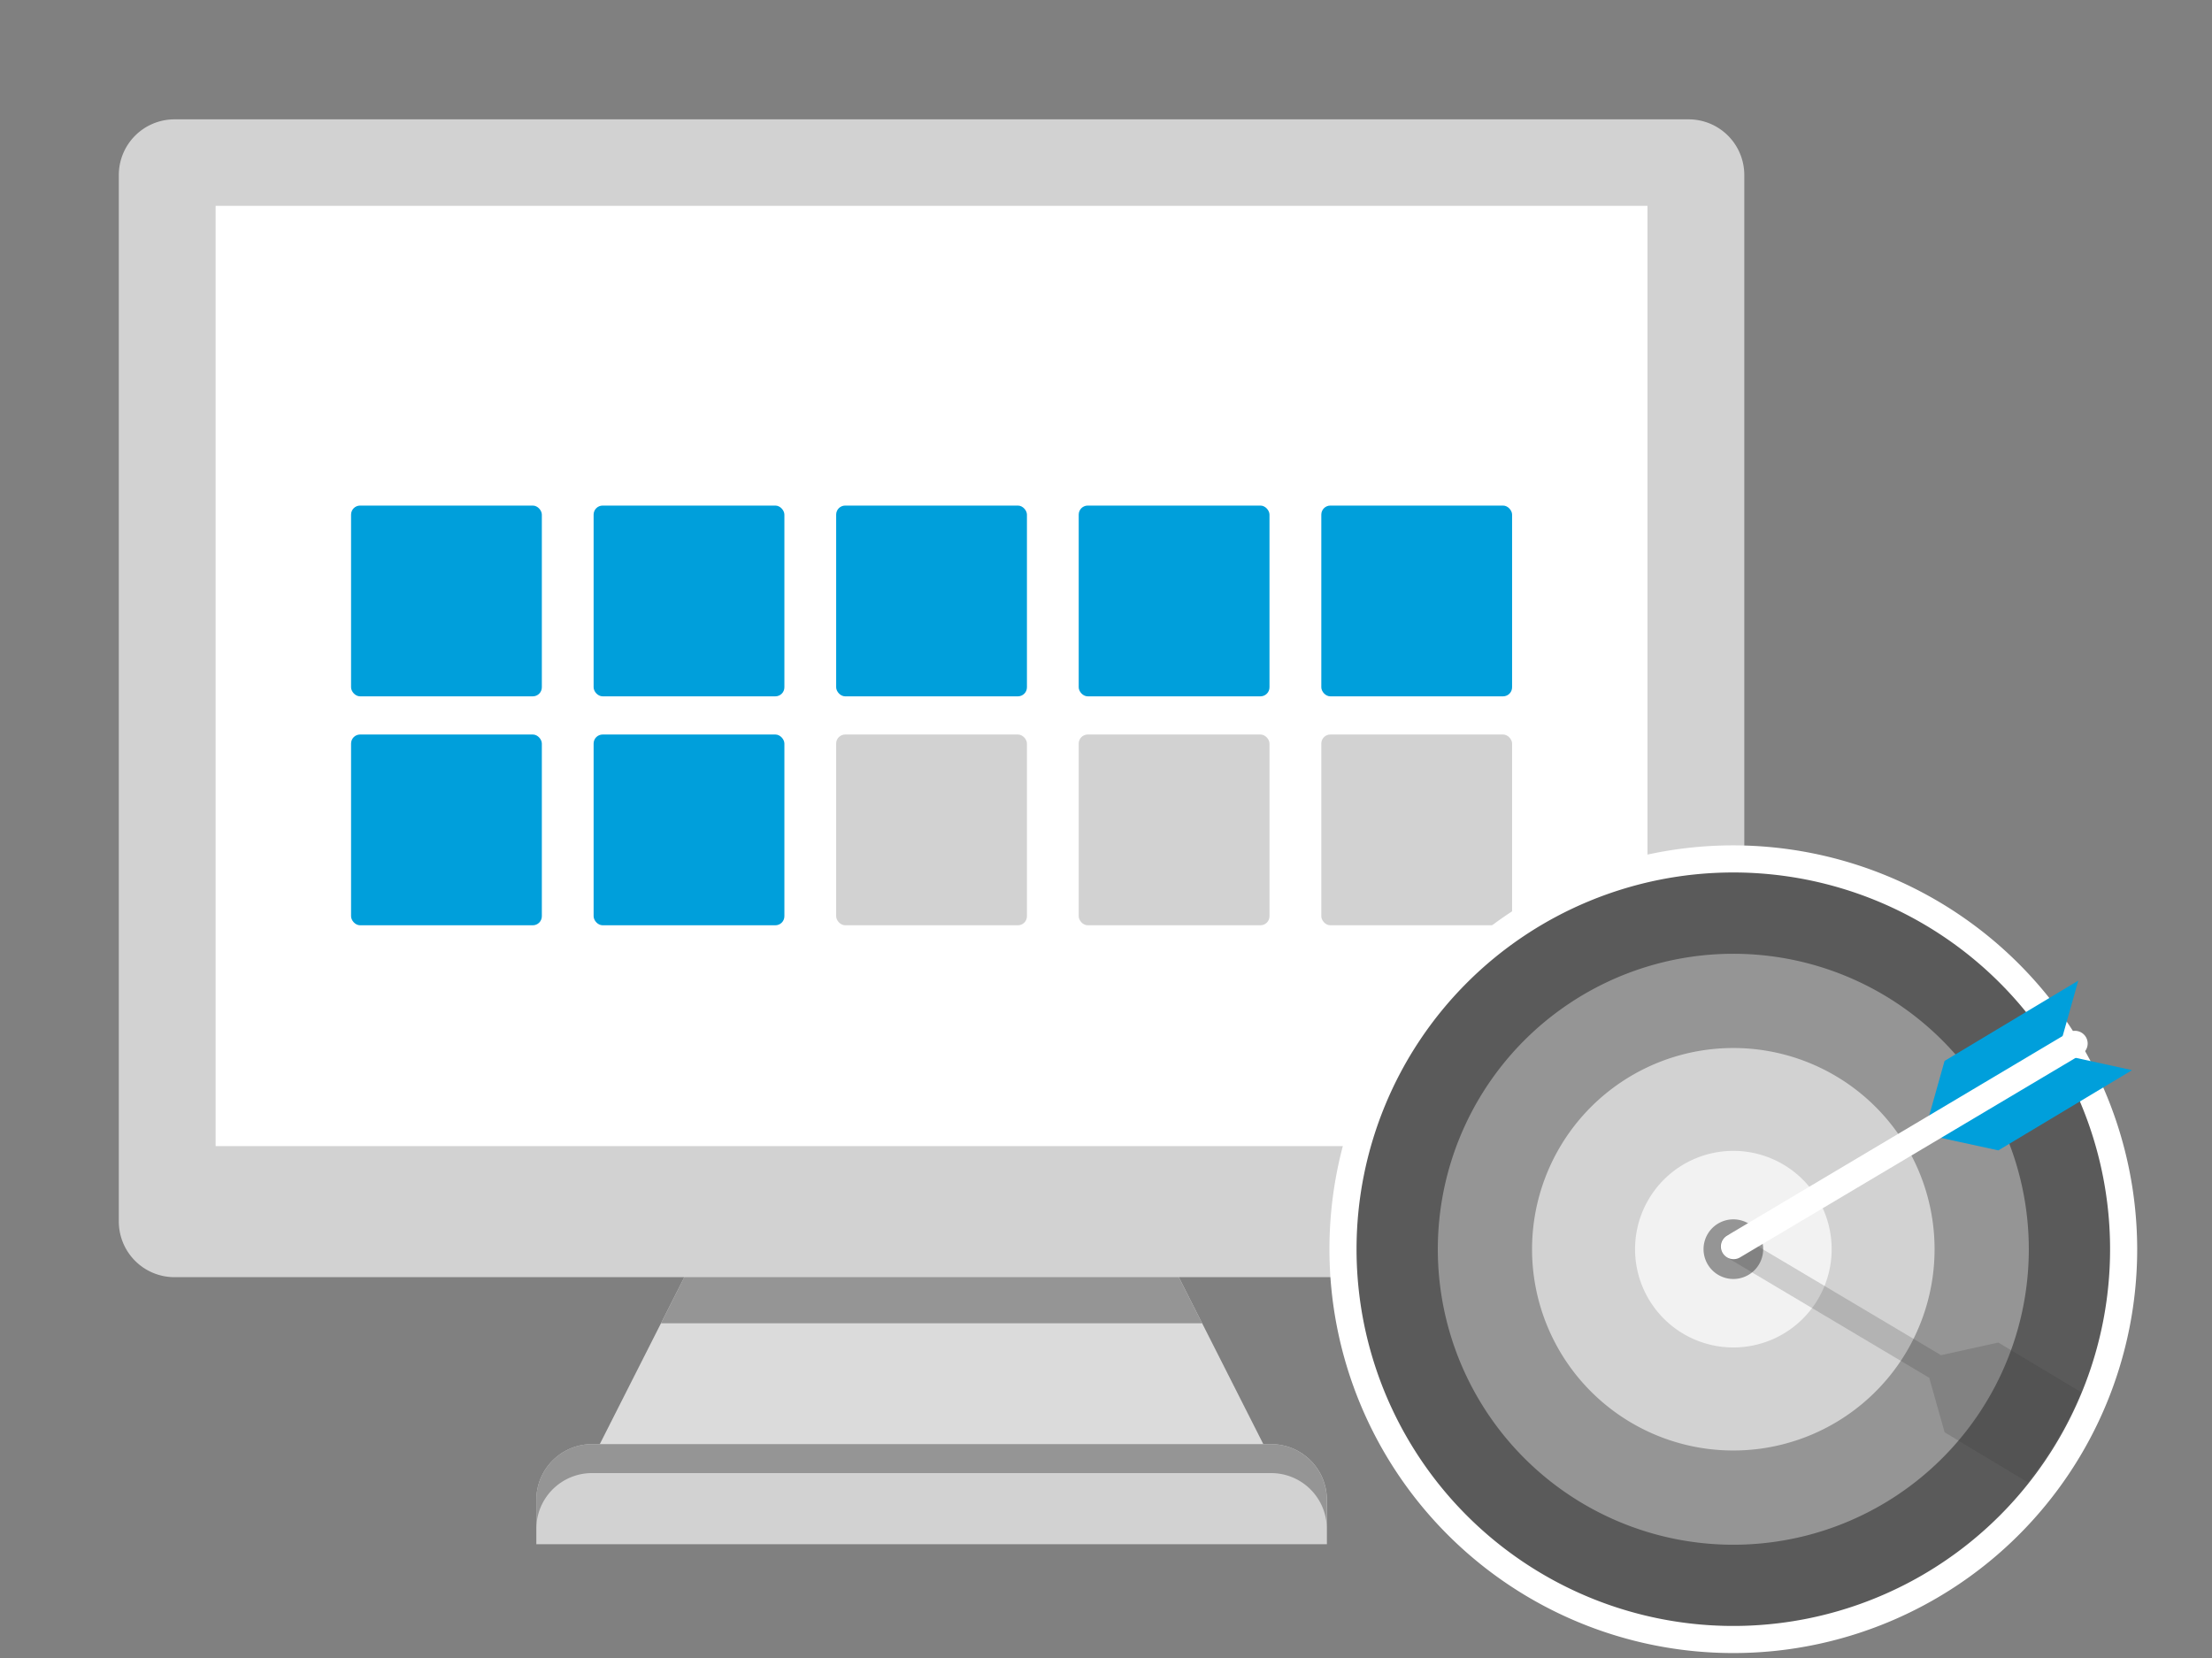
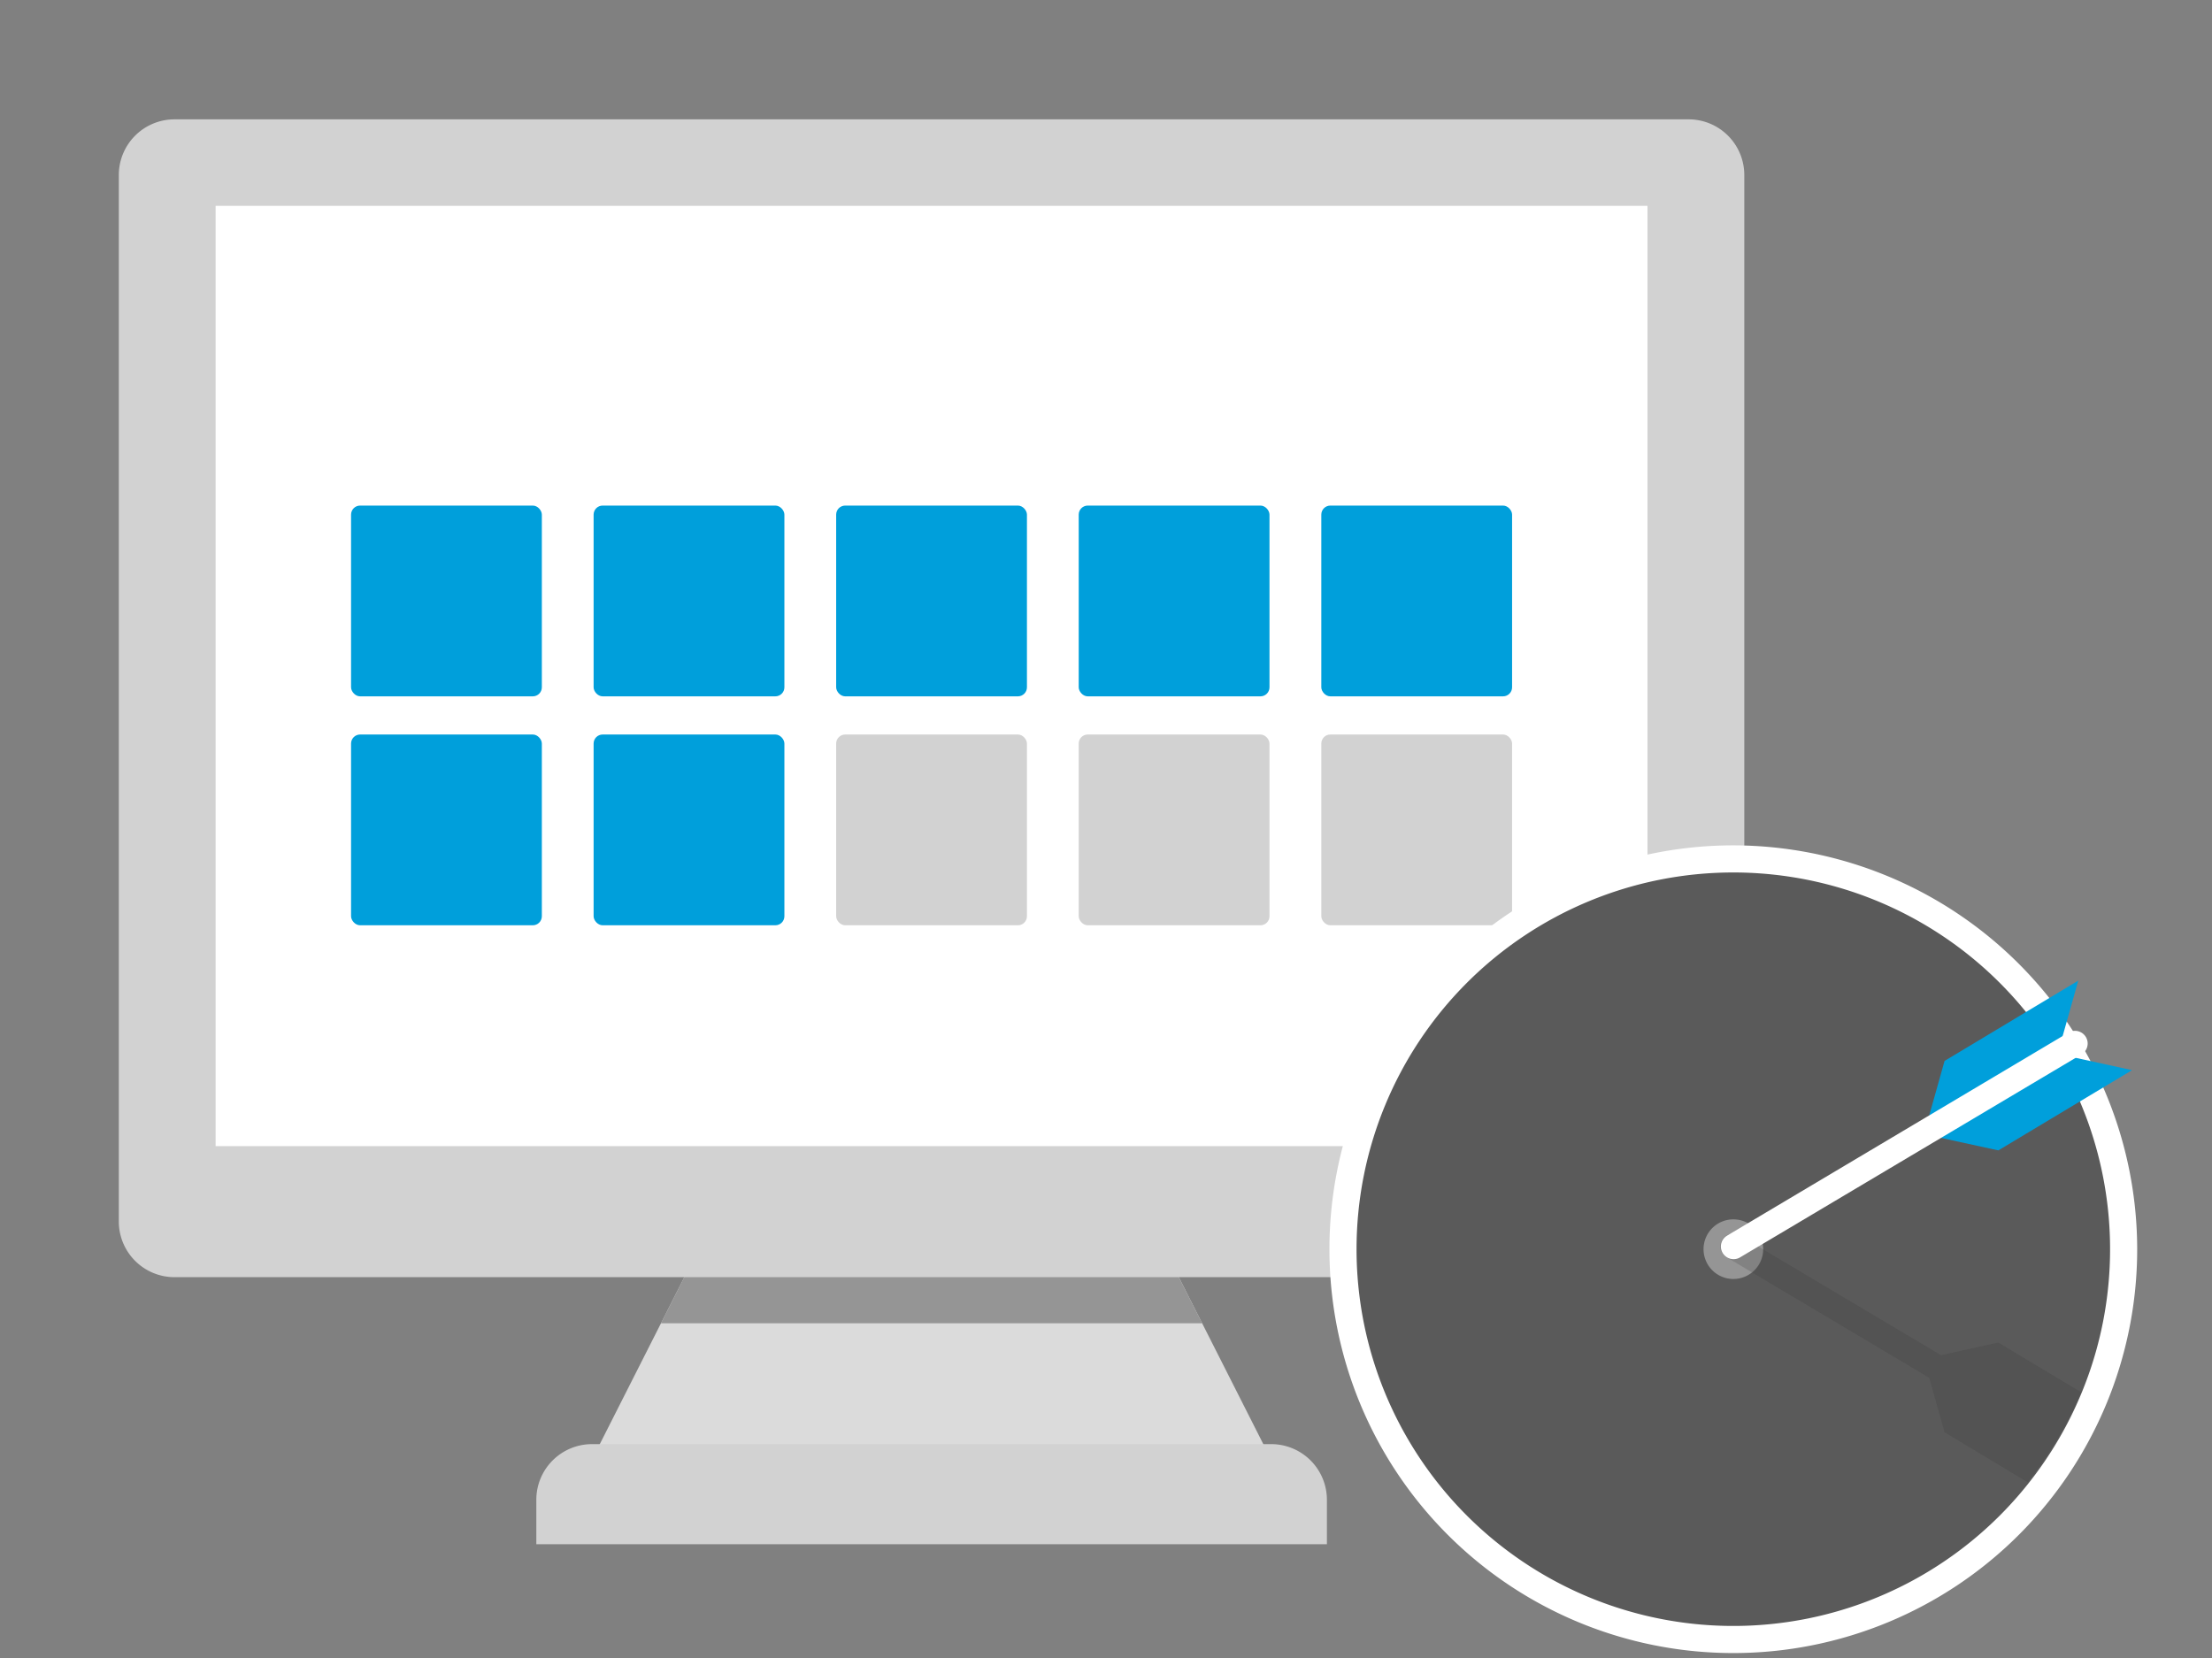
<svg xmlns="http://www.w3.org/2000/svg" id="Layer_1" data-name="Layer 1" viewBox="0 0 489.64 367.06">
  <rect x="0" y="0" width="489.64" height="367.06" fill="#808080" stroke="none" />
  <defs>
    <style>.cls-1{fill:#dbdbdb;}.cls-2{fill:#959595;}.cls-3{fill:#d2d2d2;}.cls-4{fill:#fff;}.cls-5{fill:#009fdb;}.cls-6{fill:#5a5a5a;}.cls-7{fill:#f2f2f2;}.cls-8{opacity:0.2;}.cls-9{fill:#353535;}</style>
  </defs>
  <title>healthcare-section2-img3</title>
  <polygon class="cls-1" points="216.1 270.4 196.31 270.4 157.72 270.4 129.02 327.09 196.31 327.09 216.1 327.09 283.39 327.09 254.7 270.4 216.1 270.4" />
  <polygon class="cls-2" points="216.1 270.4 196.31 270.4 157.72 270.4 146.31 292.93 266.1 292.93 254.7 270.4 216.1 270.4" />
  <path class="cls-3" d="M373.79,26.42H38.62A12.33,12.33,0,0,0,26.3,38.74V270.4a12.33,12.33,0,0,0,12.32,12.33H373.79a12.32,12.32,0,0,0,12.32-12.33V38.74A12.32,12.32,0,0,0,373.79,26.42Z" />
  <rect class="cls-4" x="47.73" y="45.57" width="316.95" height="208.15" />
  <path class="cls-3" d="M281.37,319.69H131A12.32,12.32,0,0,0,118.72,332v9.85h175V332A12.33,12.33,0,0,0,281.37,319.69Z" />
-   <path class="cls-2" d="M281.37,319.69H131A12.32,12.32,0,0,0,118.72,332v6.4A12.32,12.32,0,0,1,131,326.1H281.37a12.33,12.33,0,0,1,12.33,12.32V332A12.33,12.33,0,0,0,281.37,319.69Z" />
  <rect class="cls-5" x="77.71" y="111.92" width="42.23" height="42.23" rx="2" />
  <rect class="cls-5" x="77.71" y="162.6" width="42.23" height="42.23" rx="2" />
  <rect class="cls-5" x="131.4" y="111.92" width="42.23" height="42.23" rx="2" />
  <rect class="cls-5" x="131.4" y="162.6" width="42.23" height="42.23" rx="2" />
  <rect class="cls-5" x="185.09" y="111.92" width="42.23" height="42.23" rx="2" />
  <rect class="cls-3" x="185.09" y="162.6" width="42.23" height="42.23" rx="2" />
  <rect class="cls-5" x="238.78" y="111.92" width="42.23" height="42.23" rx="2" />
  <rect class="cls-3" x="238.78" y="162.6" width="42.23" height="42.23" rx="2" />
  <rect class="cls-5" x="292.48" y="111.92" width="42.23" height="42.23" rx="2" />
  <rect class="cls-3" x="292.48" y="162.6" width="42.23" height="42.23" rx="2" />
  <path class="cls-6" d="M383.67,362.93a86.4,86.4,0,1,1,86.41-86.4A86.5,86.5,0,0,1,383.67,362.93Z" />
  <path class="cls-4" d="M383.67,193.14a83.4,83.4,0,1,1-83.39,83.39,83.4,83.4,0,0,1,83.39-83.39m0-6a89.4,89.4,0,1,0,89.41,89.39,89.49,89.49,0,0,0-89.41-89.39Z" />
-   <path class="cls-2" d="M449.09,276.53a65.41,65.41,0,1,1-65.42-65.39A65.41,65.41,0,0,1,449.09,276.53Z" />
-   <path class="cls-3" d="M428.23,276.53A44.55,44.55,0,1,1,383.67,232,44.54,44.54,0,0,1,428.23,276.53Z" />
-   <path class="cls-7" d="M405.45,276.53a21.76,21.76,0,1,1-21.78-21.76A21.76,21.76,0,0,1,405.45,276.53Z" />
  <path class="cls-2" d="M390.29,276.53a6.6,6.6,0,1,1-6.62-6.6A6.61,6.61,0,0,1,390.29,276.53Z" />
  <g class="cls-8">
    <path class="cls-9" d="M460.66,308.2l-18.32-11L429.66,300l-44.48-26.44a2.81,2.81,0,1,0-2.86,4.83L427.05,305l3.4,12.06,18.37,11.05A83,83,0,0,0,460.66,308.2Z" />
  </g>
  <polygon class="cls-5" points="460.04 217.08 430.44 234.86 425.88 251.08 455.47 233.3 460.04 217.08" />
  <polygon class="cls-5" points="425.87 251.08 455.47 233.3 471.94 236.9 442.34 254.66 425.87 251.08" />
  <path class="cls-4" d="M383.76,278.74a2.8,2.8,0,0,1-1.44-5.22l75.55-44.94a2.83,2.83,0,0,1,3.86,1,2.8,2.8,0,0,1-1,3.84l-75.56,44.93A2.76,2.76,0,0,1,383.76,278.74Z" />
</svg>